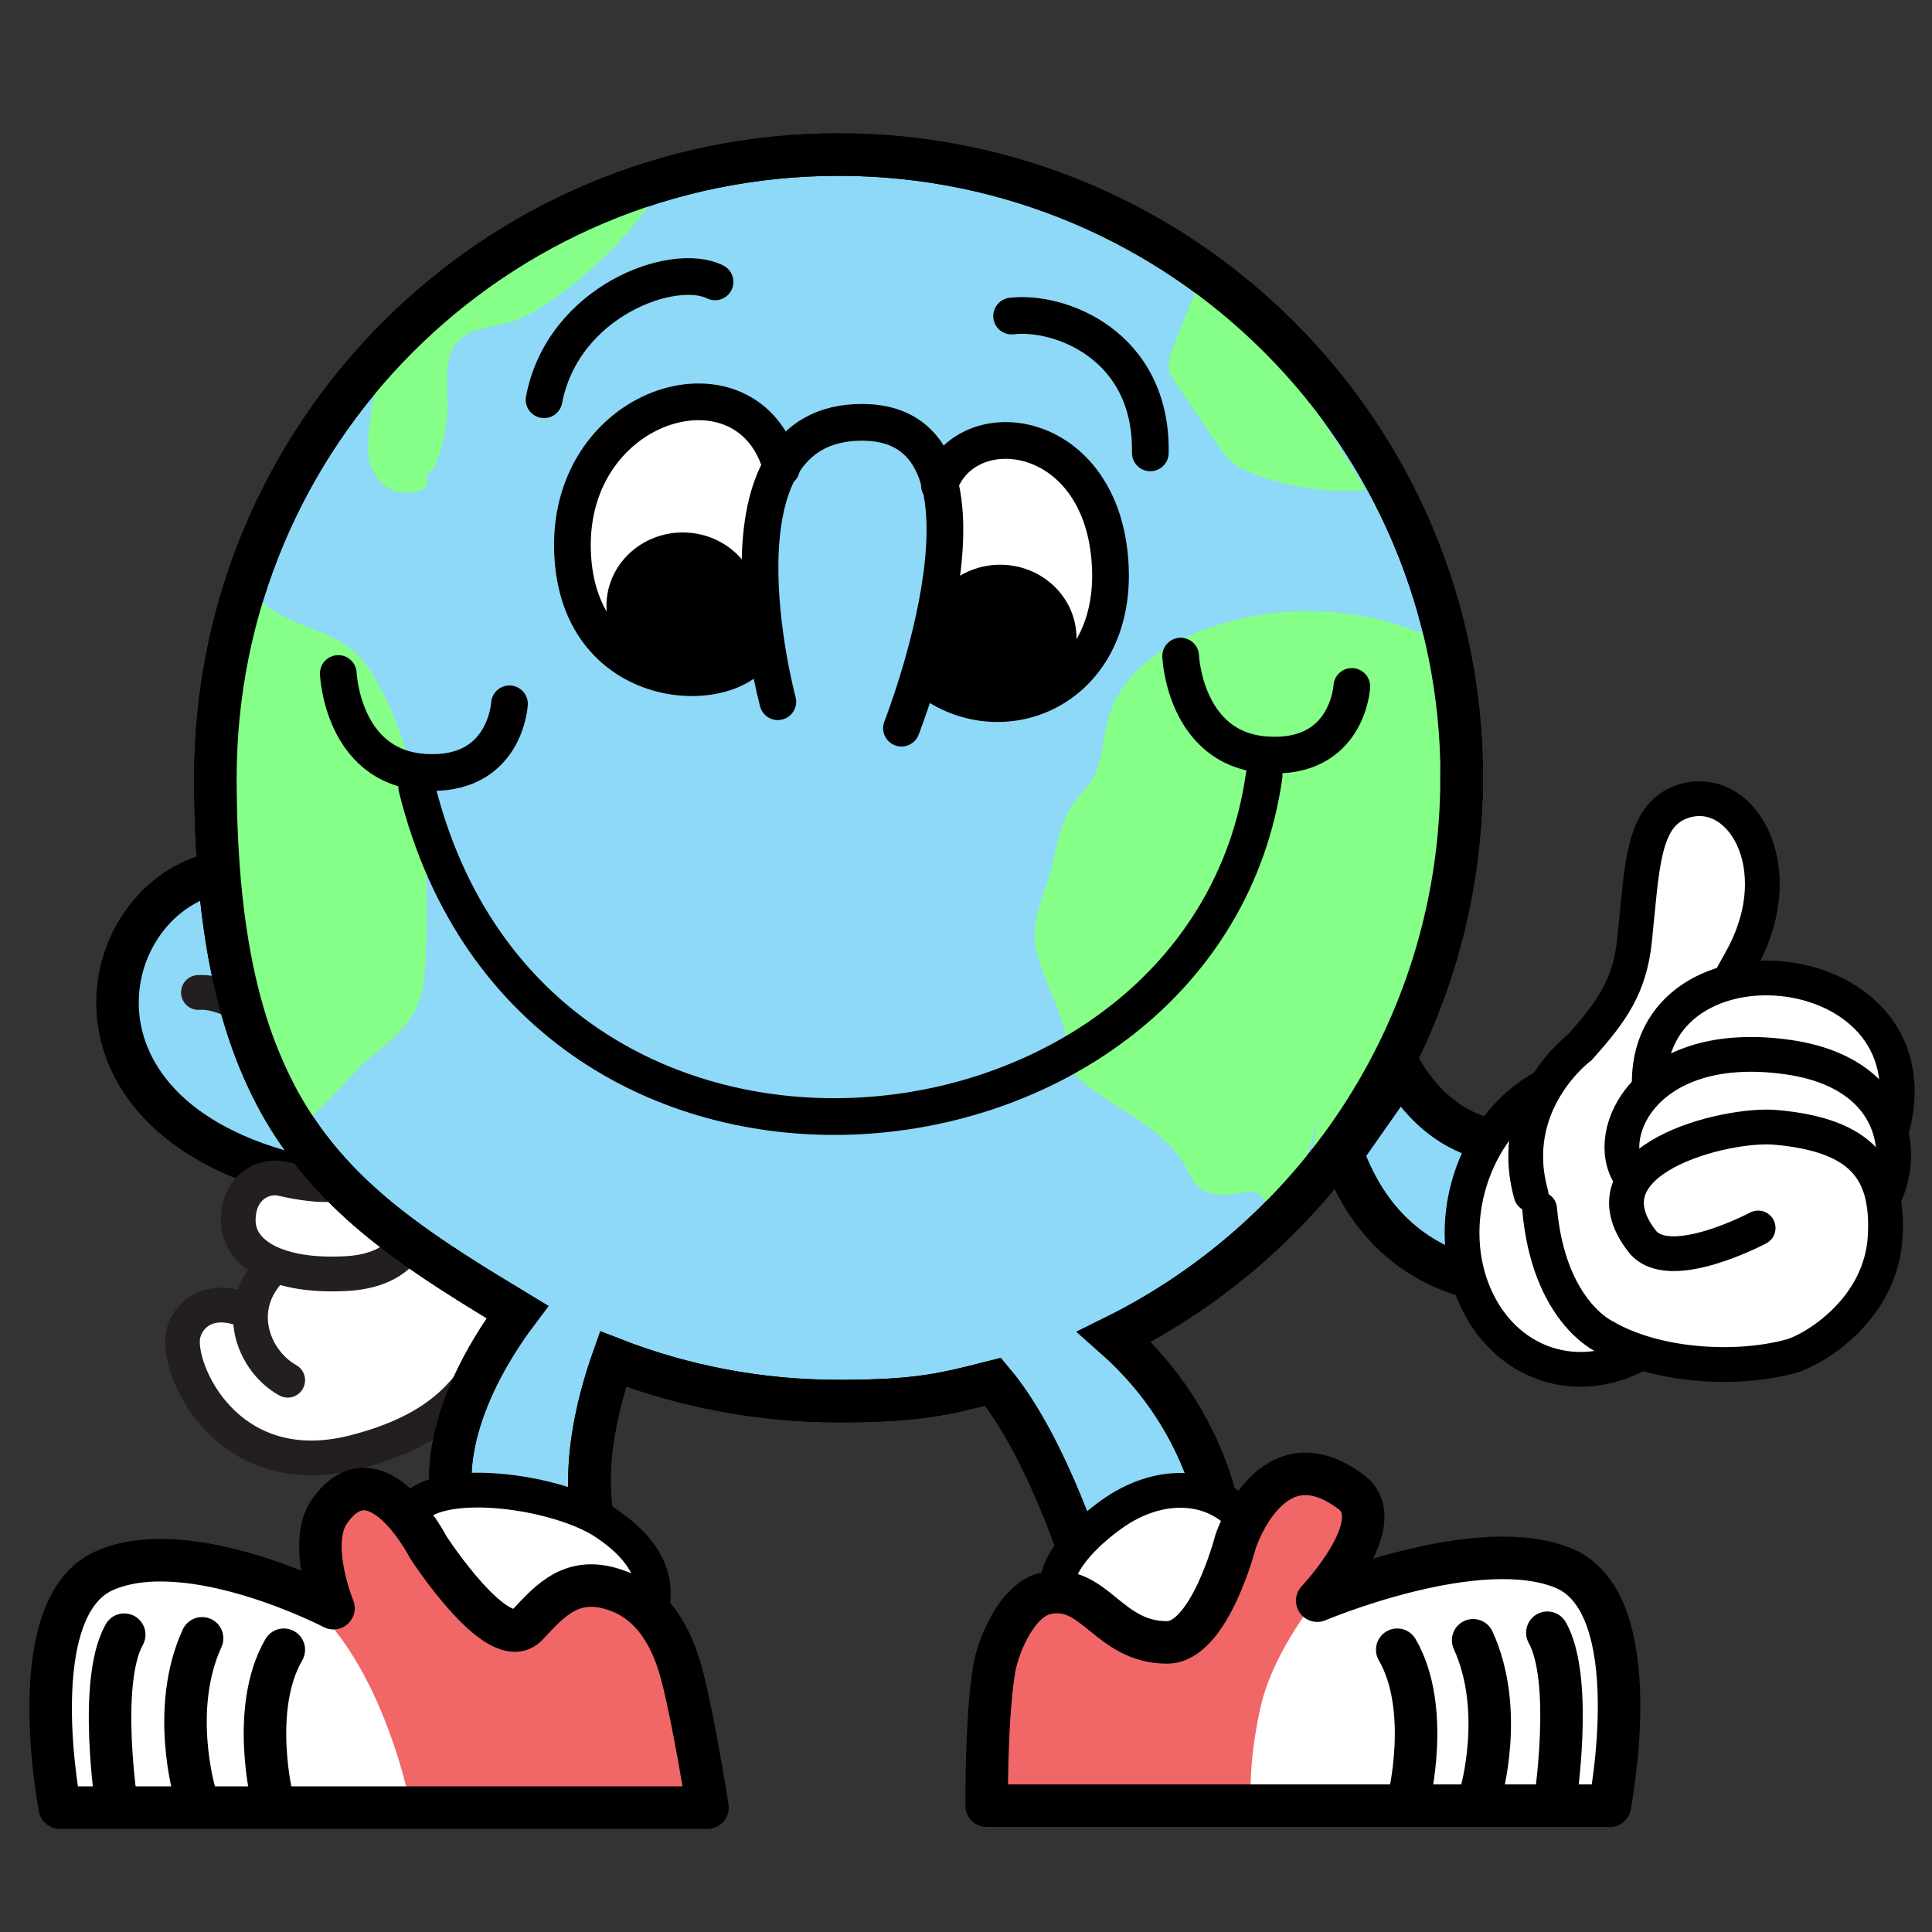
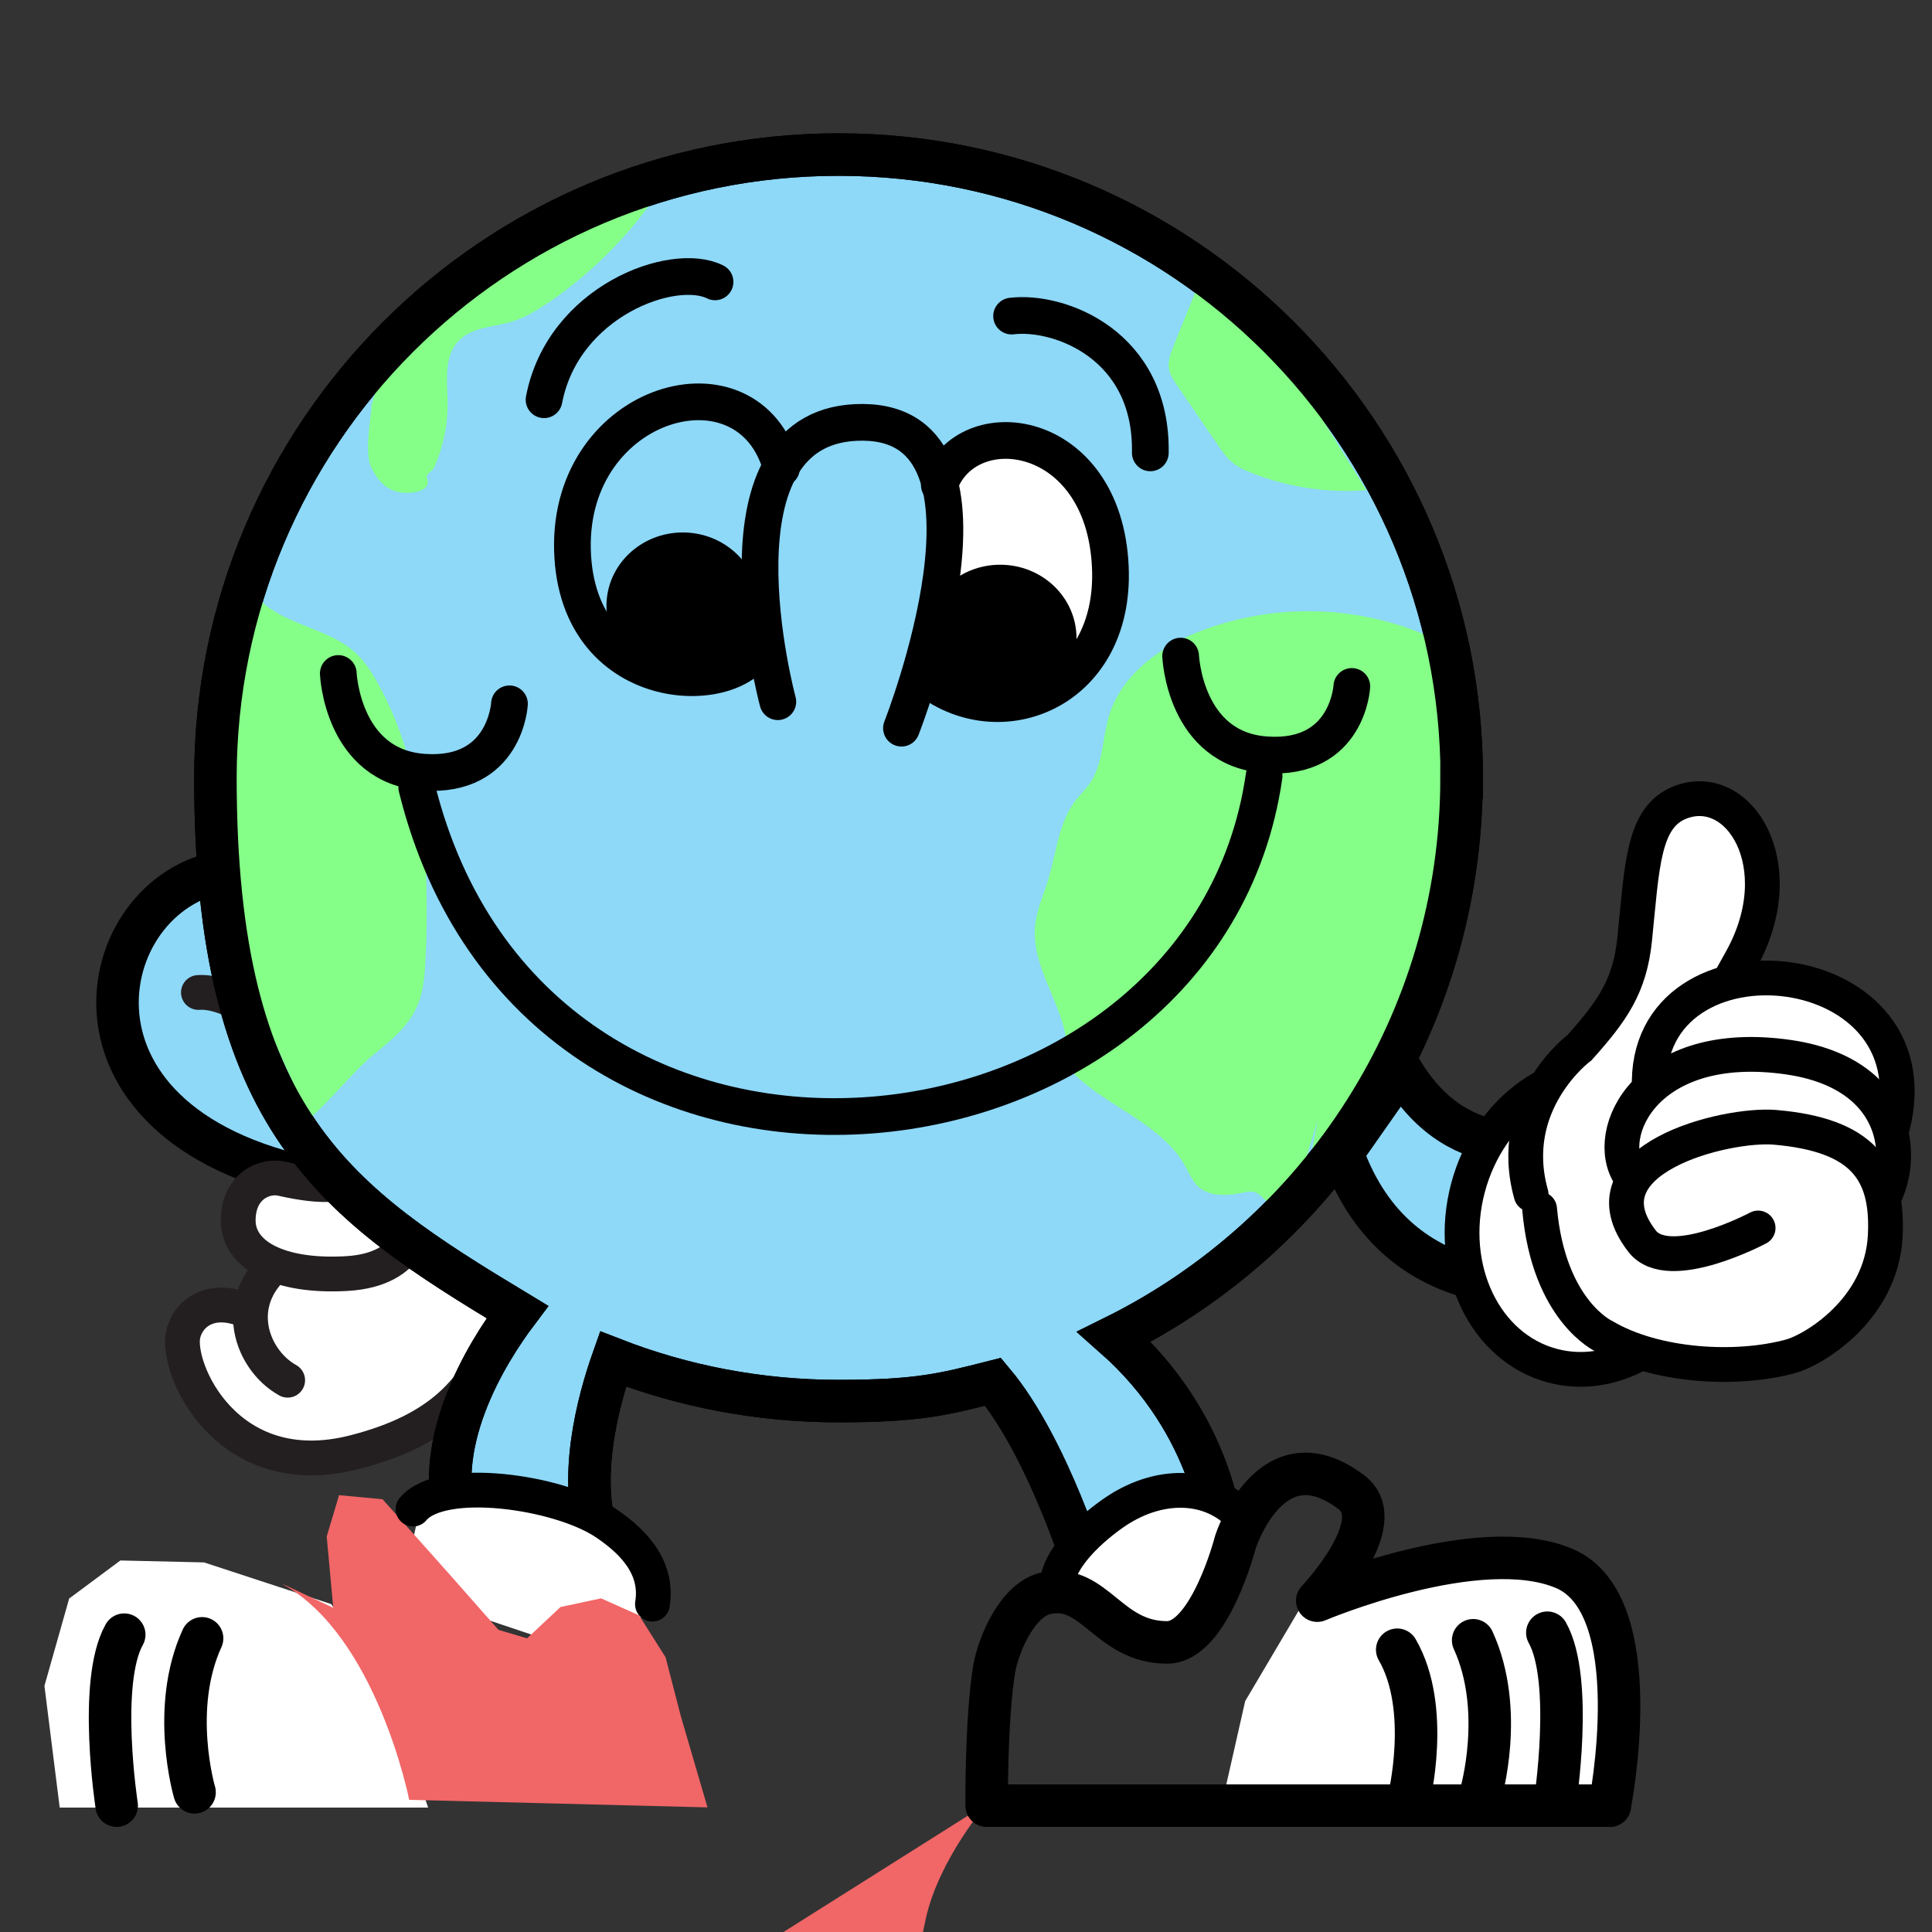
<svg xmlns="http://www.w3.org/2000/svg" version="1.1" viewBox="0 0 1000 1000">
  <rect x="0" y="0" width="1000" height="1000" fill="#333333" stroke="none" />
  <defs>
    <style>
      .cls-1, .cls-2, .cls-3, .cls-4, .cls-5, .cls-6, .cls-7, .cls-8 {
        stroke-miterlimit: 10;
      }

      .cls-1, .cls-9, .cls-3, .cls-5 {
        stroke-width: 18px;
      }

      .cls-1, .cls-3, .cls-10, .cls-5 {
        fill: #fff;
      }

      .cls-1, .cls-5 {
        stroke: #231f20;
      }

      .cls-2, .cls-9, .cls-11, .cls-3, .cls-4, .cls-12, .cls-6, .cls-7, .cls-8 {
        stroke: #000;
      }

      .cls-2, .cls-9, .cls-11, .cls-3, .cls-5, .cls-6, .cls-8 {
        stroke-linecap: round;
      }

      .cls-2, .cls-11, .cls-4, .cls-12, .cls-6, .cls-7 {
        stroke-width: 22px;
      }

      .cls-9, .cls-11, .cls-12 {
        stroke-linejoin: round;
      }

      .cls-9, .cls-11, .cls-12, .cls-7, .cls-8 {
        fill: none;
      }

      .cls-13 {
        fill: #85ff88;
      }

      .cls-4, .cls-6 {
        fill: #8ed8f8;
      }

      .cls-8 {
        stroke-width: 19px;
      }

      .cls-14 {
        fill: #f16667;
      }
    </style>
  </defs>
  <g>
    <g id="Layer_1">
      <path class="cls-4" d="M112.5,451.7c-67,14.2-90.5,138.7,64.9,161.3" />
      <path class="cls-5" d="M126.3,677.9c-17.7-6.9-29.1,2.1-31.5,12.8-3.9,17.7,22.4,77.8,88.5,61,46.2-11.8,61.6-33.1,72.8-57l11.8-15.6-50.6-42.2-22.5,5.4-43.9,6.2c-34,21.2-21.6,55.1-2,65.9" />
      <path class="cls-1" d="M190.2,607.1c-10.8,6.9-22.6,7.9-44.3,3-9-2.1-22.6,3.9-22.6,21.6s20.7,29.5,56.1,27.5c35.4-2,35.4-27.5,35.4-27.5" />
      <path class="cls-5" d="M102.7,513.7c14.8-1,32.5,12.8,32.5,12.8" />
      <path class="cls-4" d="M756.6,402.6c0-178.1-144.4-322.6-322.6-322.6S111.5,224.4,111.5,402.6s62.7,220,156.3,276.5c-15.9,21.1-46,69.3-30.5,113,0,0,89.5,52.1,72.8,5.9-11.5-31.7-.7-72.3,7.2-94.6,36.2,14.1,75.6,21.8,116.7,21.8s54.4-3.5,80-10c29,34.5,48.8,100.5,48.8,100.5l69.8-20.7s-3.2-56.6-55.9-103.1c106.5-52.7,179.8-162.4,179.8-289.3Z" />
      <path class="cls-13" d="M620.4,147c-4.3,10.6-8.6,21.2-12.9,31.8-1.5,3.8-3.1,7.8-2.5,11.9.5,3.3,2.5,6.2,4.4,9,7,10.2,14,20.4,21,30.7,2.3,3.4,4.7,6.9,8,9.4,2.7,2.2,5.9,3.6,9.2,4.9,18.8,7.5,39.4,10.6,59.6,9l-46.9-75.3-39.8-31.4Z" />
      <path class="cls-13" d="M130,305l-11.5,37.5-2,91.5,12.8,76.7,30.7,68.3c8.9-7.1,24.4-26,33.3-33.1,8.6-6.9,17.6-14.2,22.2-24.2,3.8-8.1,4.4-17.2,4.8-26.1,2.3-48.6-1.1-99.4-24.7-141.9-3.2-5.8-6.8-11.4-11.7-15.9-13.3-12.2-33.6-13.7-47.3-25.3" />
      <path class="cls-13" d="M753.7,341.7l.3-.9c-.2-.4-.5-.9-.8-1.3l-1.5-5.8-6-1.1c-2.6-1.7-5.5-3-8.4-4.2-36-15.2-77.7-16-114.3-2.4-21.2,7.9-42,22.3-48.8,43.9-3.7,11.8-3.1,25.3-10.1,35.5-2.2,3.3-5.2,6-7.6,9.2-8.6,11.4-9.7,26.5-13.8,40.2-2.5,8.3-6.3,16.3-7,25-1.8,21.3,14.9,40.2,16.5,61.5.3,3.7.1,7.6,1.6,11,1.3,2.9,3.6,5.1,6,7.1,17.9,15.3,42.6,23.9,53.9,44.6,1.9,3.4,3.3,7.1,6.1,9.8,5.8,5.7,15.1,5.3,23.1,3.6,2.1-.4,4.3-1,6.4-.4,1.9.6,3.4,2,4.8,3.4,4,4,8.1,8,12.1,11.9l15.9-52.8-9,46.9,37.4-38.2,42.3-96.4,7.9-122.9-6.9-27.4Z" />
      <path class="cls-13" d="M192.3,209.7l7.7-25.5,37.4-39.3,57-30.5,44.4-11.9c-14.8,21-33.4,39.4-54.6,53.9-6.1,4.1-12.4,8-19.4,10.1-9.5,2.8-20.7,2.8-27.5,10-7.7,8.1-5.8,20.9-5.6,32,.1,11.6-2.3,23.1-7.1,33.7-.9,1.9-4.3,3.1-3.6,5,2.8,7.9-9.2,7.9-11,7.9-8.5-.1-13.9-5.2-17.7-12.8s-.6-24.1.1-32.6" />
      <path class="cls-8" d="M654.3,401.6c-30.5,213.4-377.6,253.7-438.6,5.9" />
      <path class="cls-8" d="M611.1,339.6s2,48.2,44.3,51.1,44.3-35.4,44.3-35.4" />
      <path class="cls-8" d="M175.1,348.6s2,48.2,44.3,51.1,44.3-35.4,44.3-35.4" />
      <g>
-         <path class="cls-10" d="M393.7,331.8c-8.9,30.5-95.4,30.5-97.4-47.2-2-77.7,91.5-104.2,108.2-42.3" />
        <path class="cls-8" d="M393.7,331.8c-8.9,30.5-95.4,30.5-97.4-47.2-2-77.7,91.5-104.2,108.2-42.3" />
      </g>
      <g>
        <path class="cls-10" d="M486.2,251.1c13.8-39.3,85.2-30.6,88.5,42.3,3,65.9-60.2,89.4-98.3,55.1" />
        <path class="cls-8" d="M486.2,251.1c13.8-39.3,85.2-30.6,88.5,42.3,3,65.9-60.2,89.4-98.3,55.1" />
      </g>
      <path class="cls-8" d="M281.6,206.9c9.8-51.1,66.9-71.8,88.5-61" />
      <path class="cls-8" d="M523.6,163.6c24.6-3,72.8,14.8,71.8,70.8" />
      <ellipse class="cls-2" cx="353.4" cy="313.6" rx="28.5" ry="27" />
      <ellipse class="cls-2" cx="517.7" cy="330.3" rx="28.5" ry="27" />
      <path class="cls-8" d="M402.6,363.2s-39.3-145.5,44.3-144.6c81.6,1,19.7,158.3,19.7,158.3" />
      <path class="cls-7" d="M756.6,402.6c0-178.1-144.4-322.6-322.6-322.6S111.5,224.4,111.5,402.6s62.7,220,156.3,276.5c-15.9,21.1-46,69.3-30.5,113,0,0,89.5,52.1,72.8,5.9-11.5-31.7-.7-72.3,7.2-94.6,36.2,14.1,75.6,21.8,116.7,21.8s54.4-3.5,80-10c29,34.5,48.8,100.5,48.8,100.5l69.8-20.7s-3.2-56.6-55.9-103.1c106.5-52.7,179.8-162.4,179.8-289.3Z" />
    </g>
    <g id="Layer_2">
      <polygon class="cls-10" points="207.9 823.5 217.7 779.2 255.1 774.3 295.4 780.2 326.9 796.9 338.7 823.5 319 860.8 207.9 823.5" />
      <polygon class="cls-10" points="30.9 935.6 221.6 935.6 203 880.5 171.5 830.3 105.6 808.7 62.3 807.7 35.8 827.4 23 872.6 30.9 935.6" />
      <polygon class="cls-10" points="632.7 932.6 644.5 880.5 673 832.3 705.5 818.5 804.8 809.7 835.3 834.3 834.3 912 830.4 939.5 632.7 932.6" />
      <path class="cls-14" d="M146.5,820.1c48.6,27,65.3,111.5,65.3,111.5l154.4,3.9-13.8-47.2-7.9-30.5-13.7-21.7-19.7-8.8-21,4.5-17.3,16.2-14.8-4.4-24.6-27.9-35.4-39.7-22.5-2.1-6.4,21.4,3.4,36.9-25.9-12.2" />
-       <path class="cls-14" d="M510.8,933.6l2-56.1,15.7-42.3,24.6-9.8,38.4,19.7,26.6-4.9,23.6-50.2,21.6-24.6,25.6,3,14.8,23.6-19.7,32.5s-24.6,28.5-31.5,59c-6.9,30.5-4.9,49.2-4.9,49.2l-136.7,1Z" />
+       <path class="cls-14" d="M510.8,933.6s-24.6,28.5-31.5,59c-6.9,30.5-4.9,49.2-4.9,49.2l-136.7,1Z" />
      <polygon class="cls-10" points="547.2 822.5 561.9 790 598.3 772.3 645.5 777.2 627.8 833.3 602.2 851 547.2 822.5" />
-       <path class="cls-12" d="M30.9,935.6h335.3s-6.4-41.3-12.8-66.9c-3.9-15.7-12.3-37.3-33.4-45.2-23.6-8.9-35.3,5-47.2,17.7-14.8,15.7-51.1-40.3-51.1-40.3,0,0-27.1-52.8-51.1-18.7-11.8,16.7,2,50.2,2,50.2,0,0-73.8-38.4-118-19.7s-23.6,122.9-23.6,122.9Z" />
      <path class="cls-11" d="M64.3,846.1c-13.8,24.6-3.9,88.5-3.9,88.5" />
      <path class="cls-11" d="M104.6,848c-16.7,36.4-3.9,79.7-3.9,79.7" />
      <path class="cls-9" d="M337.7,830.3c3.4-20.8-12.8-34.4-24.6-42.3-24.1-16-84.6-24.6-99.3-6.9" />
-       <path class="cls-11" d="M146.9,853.9c-17.7,30.5-5.9,77.7-5.9,77.7" />
      <path class="cls-12" d="M833.3,934.6h-322.6s-.4-44.8,3.9-70.8c2-11.8,11.8-36.4,27.5-39.3,24.8-4.6,31.5,25.6,62,25.6,22,0,35.4-52.1,35.4-52.1,0,0,18.4-57.2,60-25.6,20.7,15.7-17.7,56.1-17.7,56.1,0,0,83.6-35.4,127.8-16.7,44.3,18.7,23.6,122.9,23.6,122.9Z" />
      <path class="cls-11" d="M800.9,845.1c13.8,24.6,3.9,88.5,3.9,88.5" />
      <path class="cls-11" d="M762.5,849c16.7,36.4,3.9,79.7,3.9,79.7" />
      <path class="cls-9" d="M547.2,823.5c-2-15.7,18.7-33.4,30.5-41.3,24.1-16,51.1-13.8,65.9,3.9" />
      <path class="cls-11" d="M723.2,853.9c17.7,30.5,5.9,77.7,5.9,77.7" />
      <path class="cls-6" d="M805.8,588.4s-49.2,18.7-80.7-34.8l-30.3,43.2c29.3,82,110.9,67.2,110.9,67.2" />
      <ellipse class="cls-3" cx="823.5" cy="631.7" rx="77.7" ry="65.9" transform="translate(2.4 1266.6) rotate(-75.2)" />
      <path class="cls-3" d="M792.5,618.2c-13.3-47.5,25.1-76,25.1-76,16.7-18.7,26-31.5,28.5-56.1,3.9-37.8,4.1-63.2,23.6-70.8,30.5-11.8,58.7,32.8,31.5,81.6-41,73.5-26.9,50.3-26.9,50.3" />
      <path class="cls-3" d="M853.7,563.4c-3.7-87.1,154.3-71.4,124.6,24.3" />
      <path class="cls-3" d="M843.6,608.4c-14.5-21.8,8.5-71.8,82.1-61.2,70,10.1,62.5,74.7,33.1,89.9" />
      <path class="cls-3" d="M910,635.6s-46.2,24.6-60,6.9c-33-42.4,43.2-61.2,68.8-59,45.2,3.9,58.7,22.5,57,56.1-1.9,38.4-37.4,59.3-48.9,62.4-28.6,7.8-70.3,5.2-96.6-10.3,0,0-28.7-13-33.4-65.9" />
    </g>
  </g>
</svg>